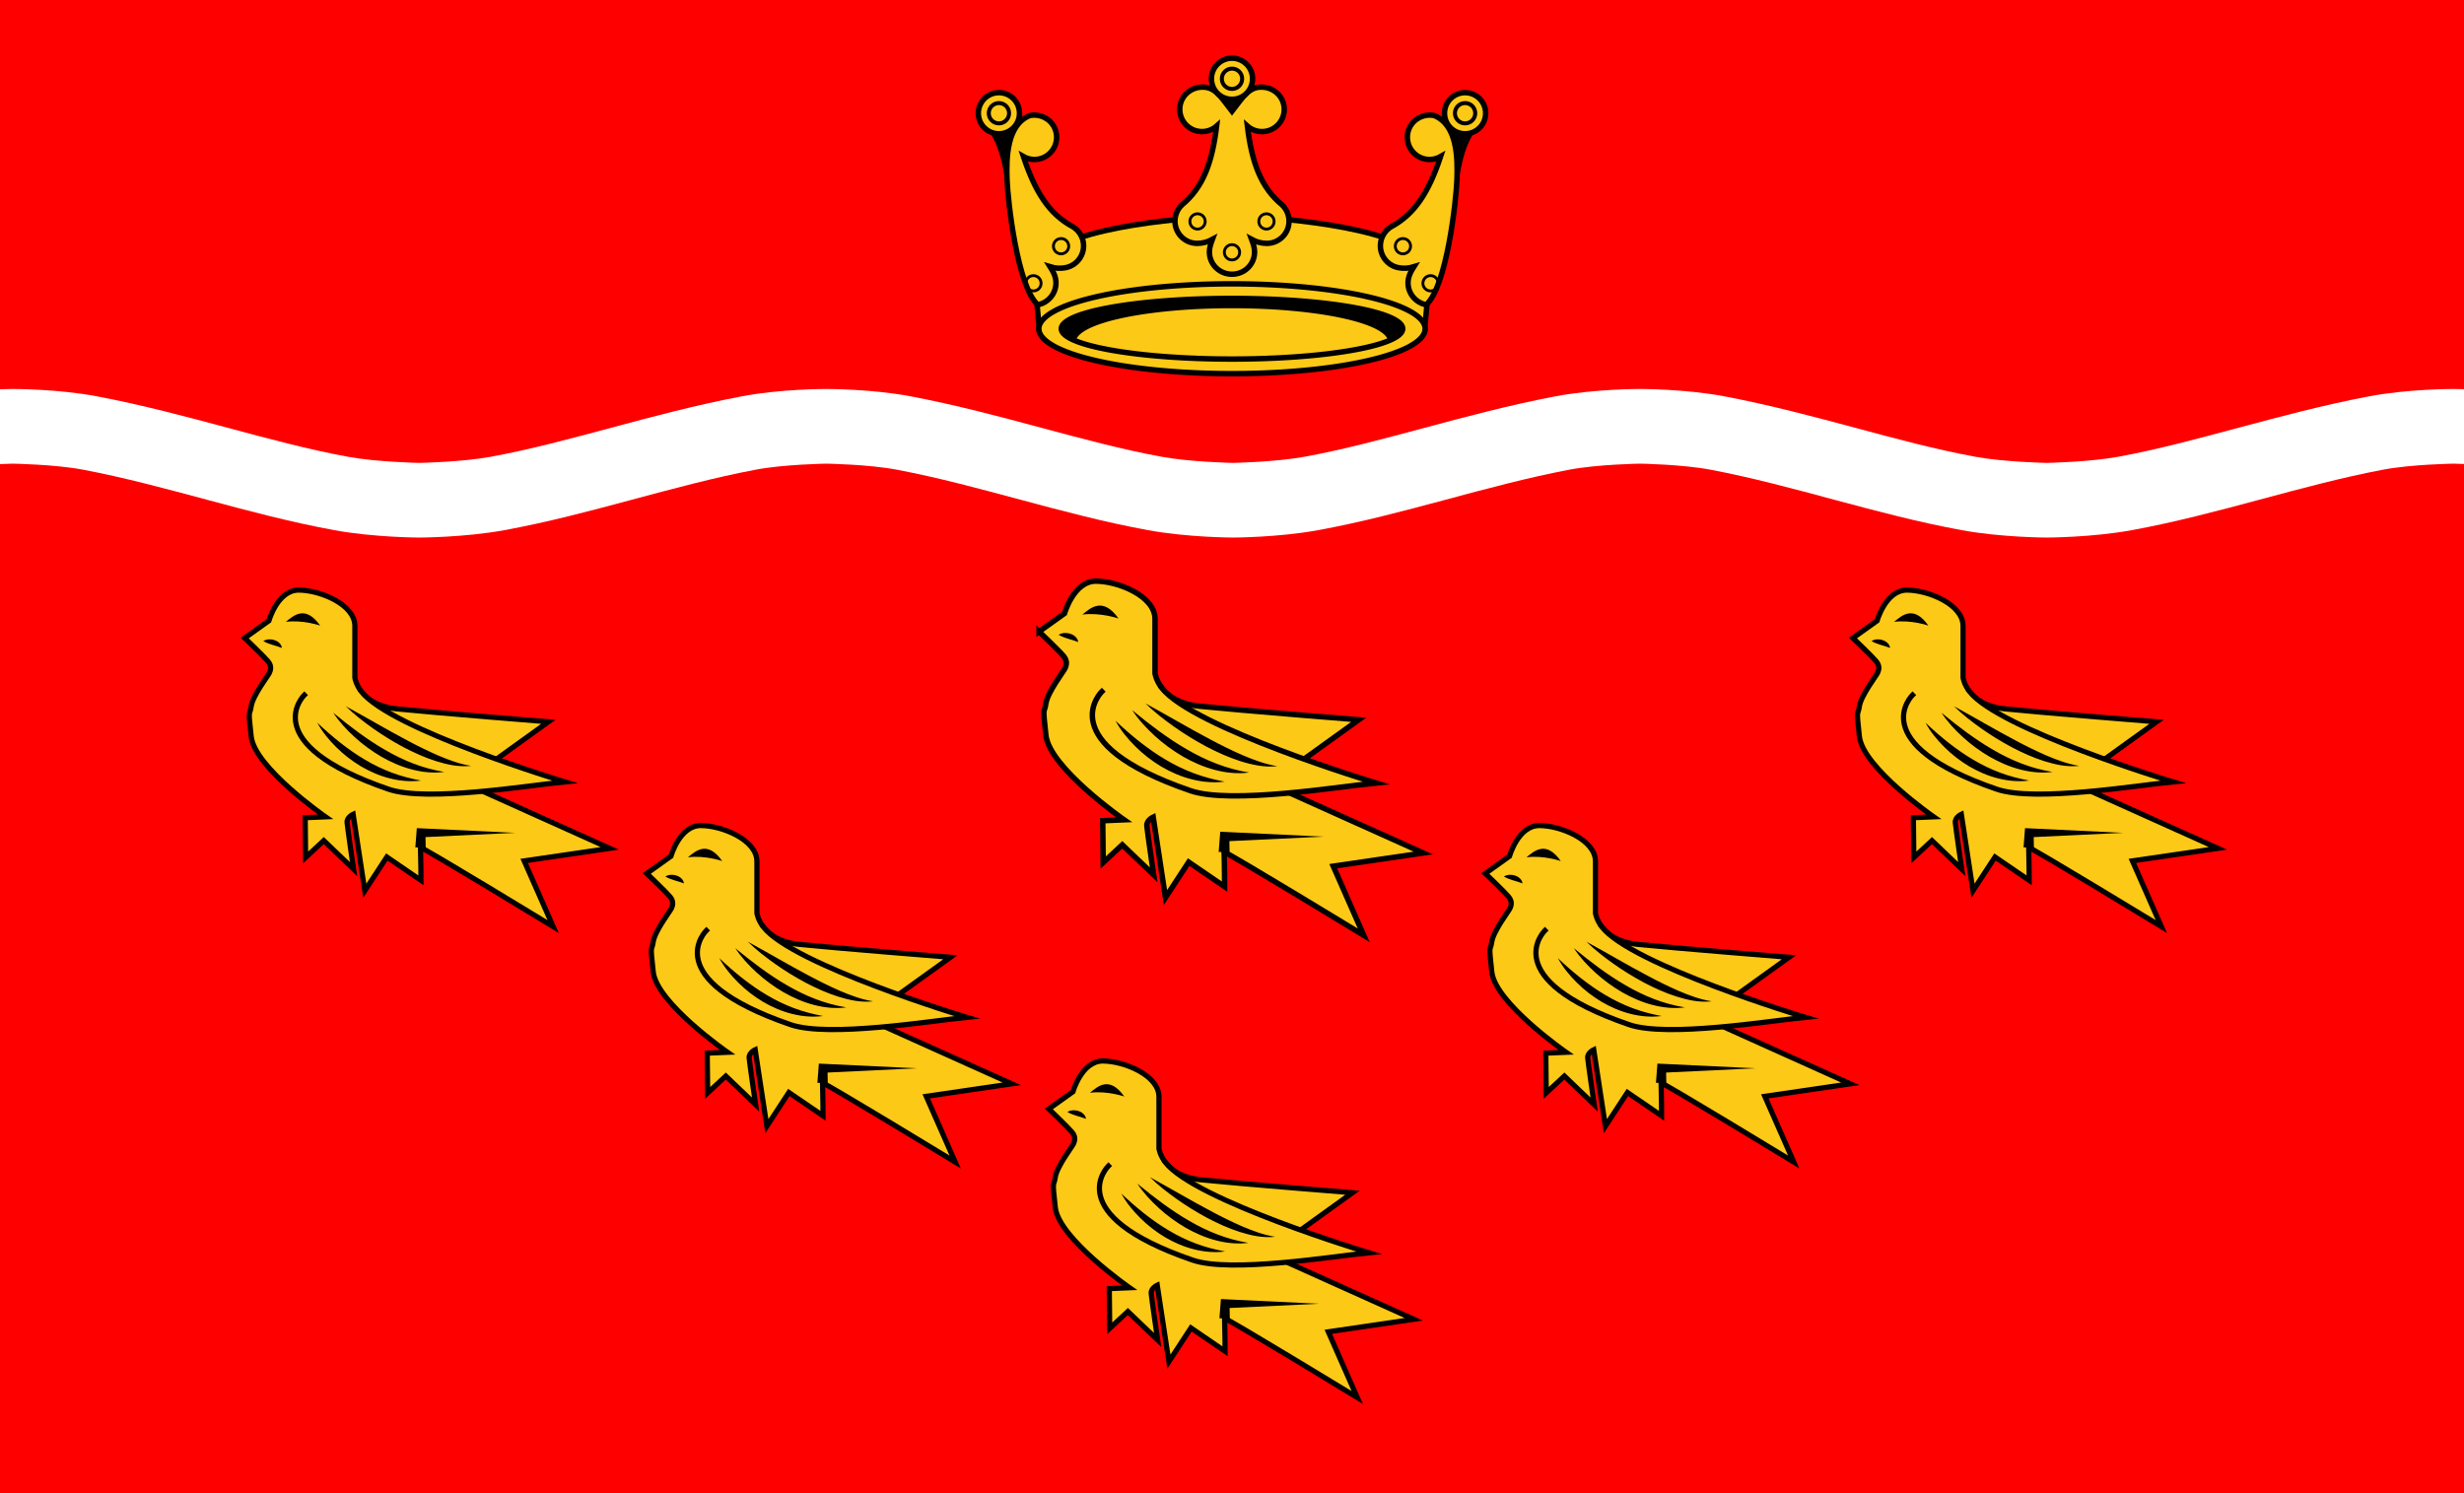
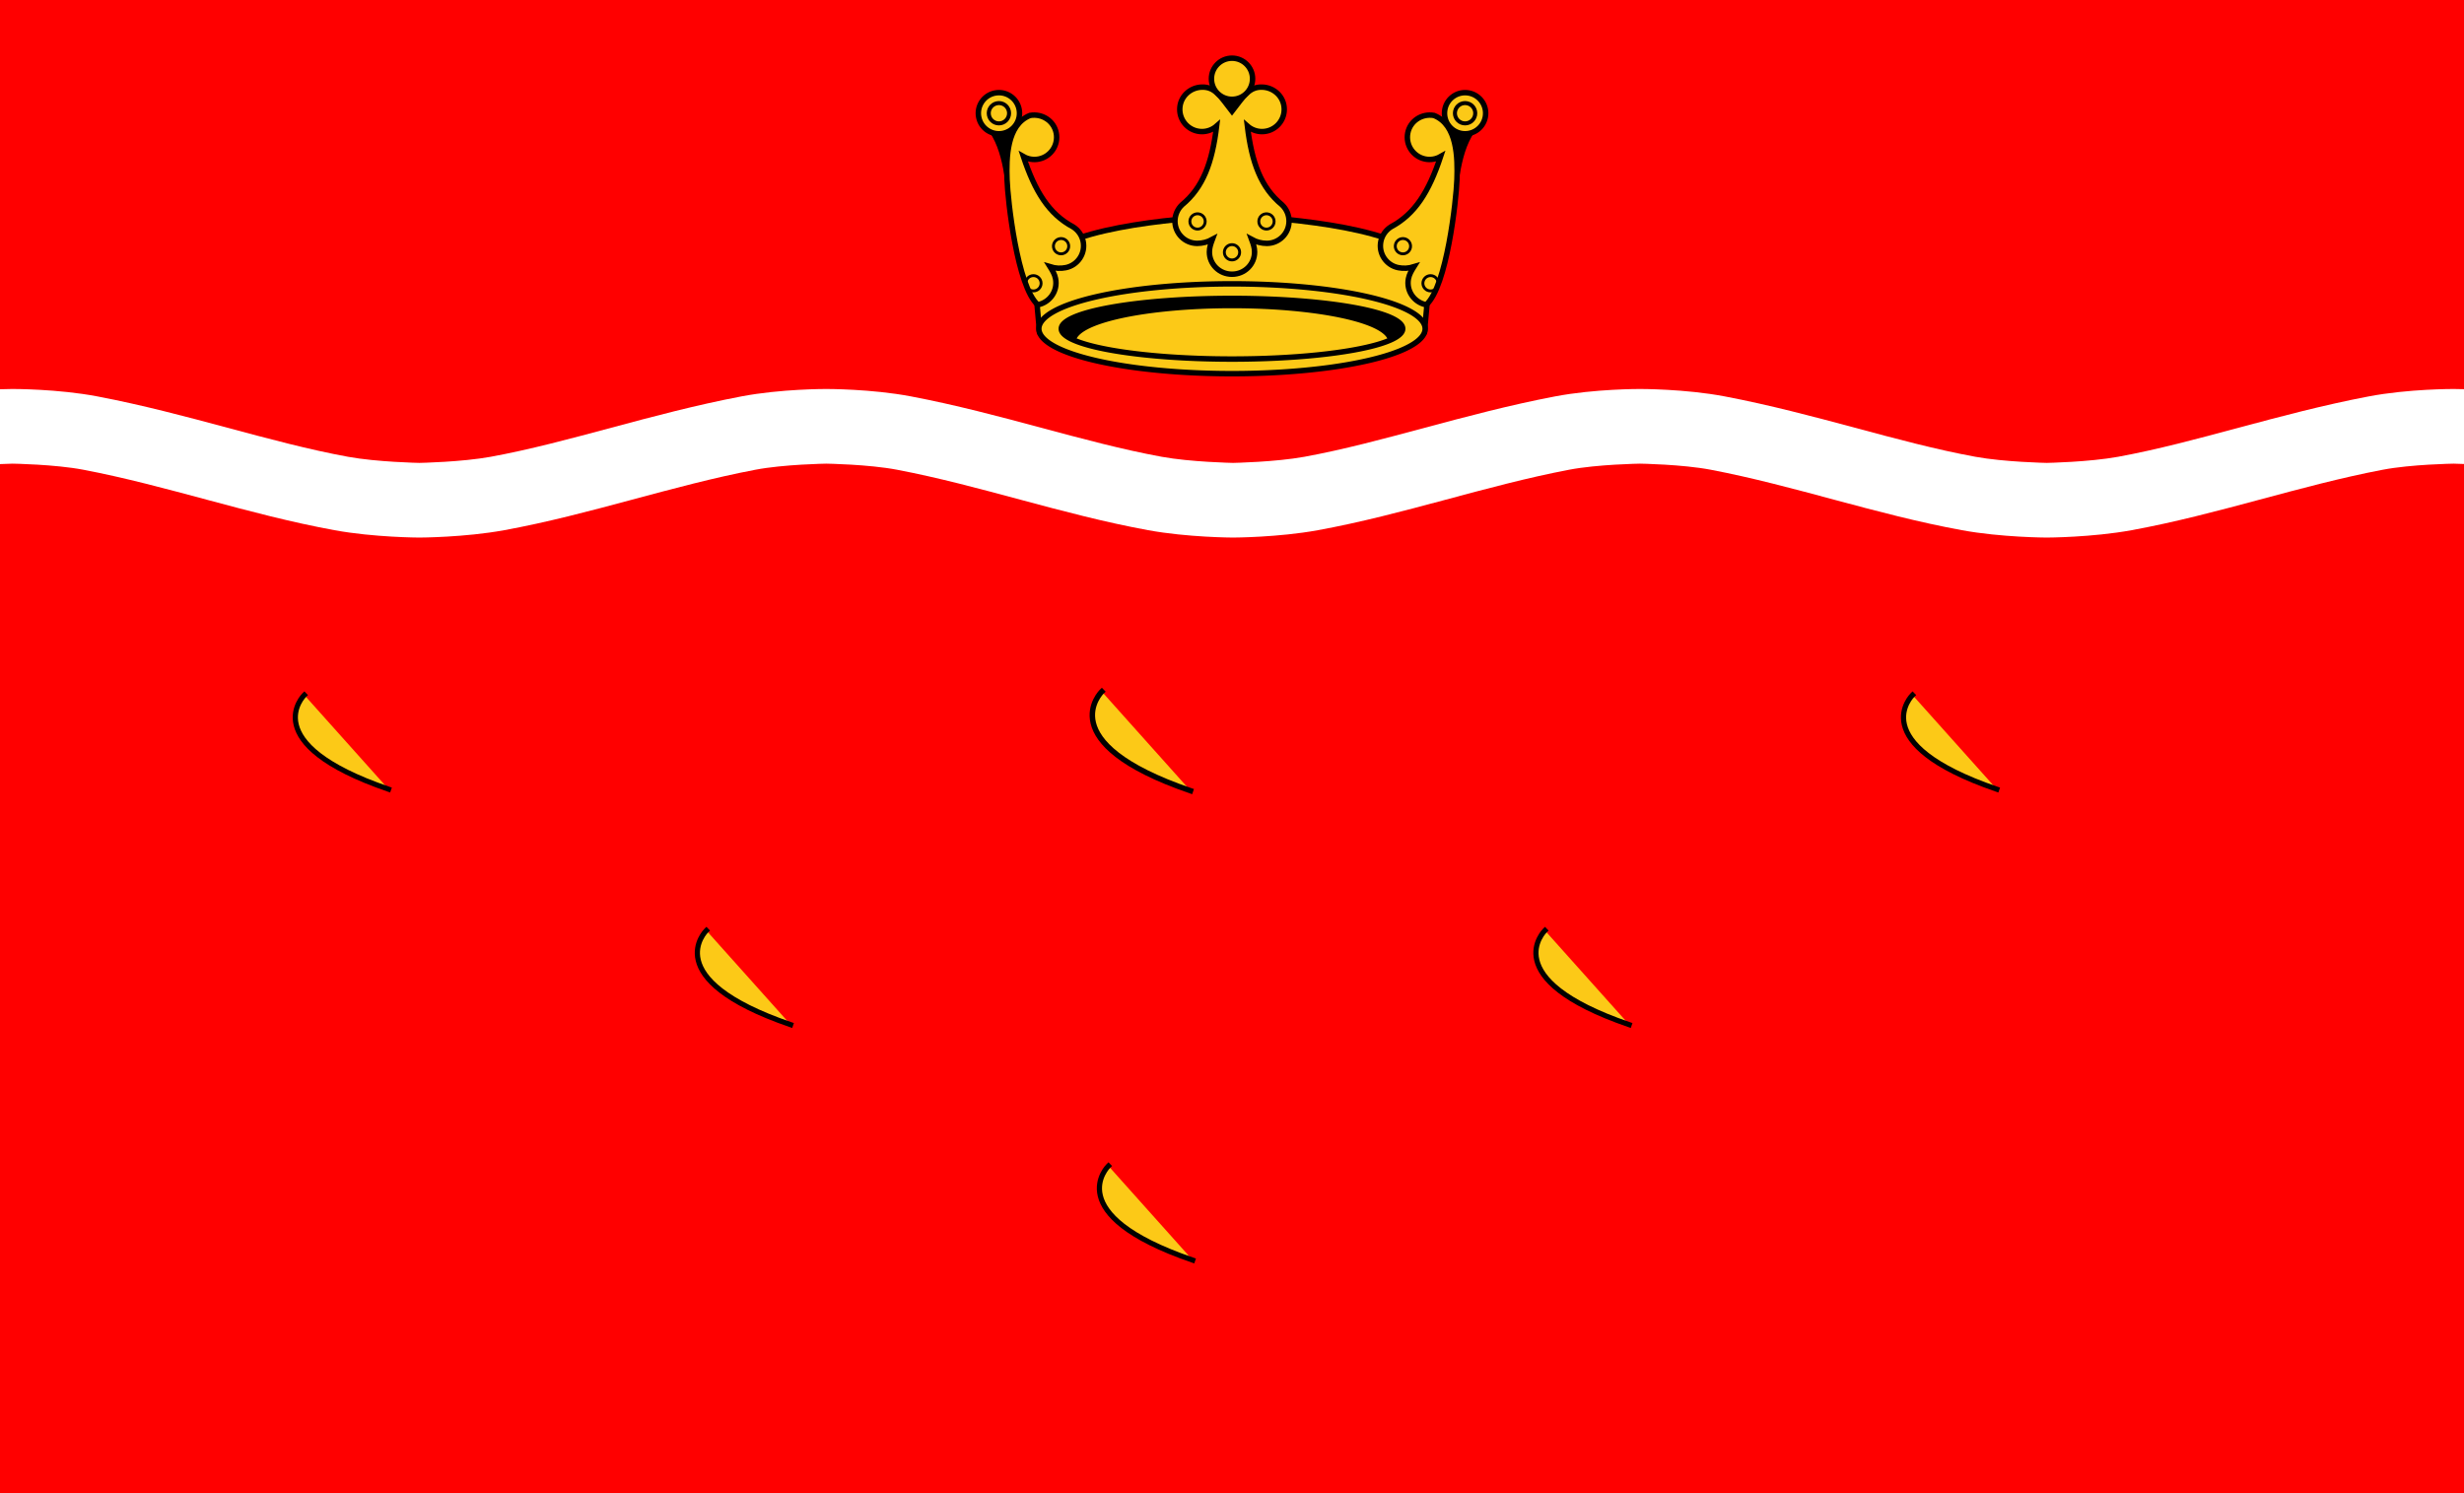
<svg xmlns="http://www.w3.org/2000/svg" xmlns:xlink="http://www.w3.org/1999/xlink" width="429" height="260">
  <path d="M0 0h429v260H0z" style="fill:red;fill-opacity:1" />
  <use height="100%" width="100%" xlink:href="#a" x="-120" transform="matrix(.95 0 0 .95 -15.259 6.619)" />
  <g id="a">
-     <path style="fill:#fcc917;stroke:#000;stroke-miterlimit:10;fill-opacity:1" d="m179.125 32.8 4.667-3.333s1.666-5.917 5.75-5.917c4.083 0 10.833 2.75 10.833 6.917v10s.75 5.25 8.084 6c7.333.75 29.249 2.5 29.249 2.5l-16.333 11.75 28.167 12.667-16.5 2.417 5.583 12.667s-24.916-15.167-25.583-15.25c.083 2.583.083 6.333.083 6.333l-6.583-4.5-4.25 6.5-2.25-14.75s-1.25.583-1.167 1.583c.084 1 1.25 9 1.25 9l-5.75-5.5-3.5 3.25-.083-7.667 3.917-.167s-13.667-9.5-14.334-15.5c-.644-5.798-.307-3.751 0-5.833.305-2.063 3.334-6 3.5-6.417.167-.417.584-1.25-.25-2.25-.833-1-4.5-4.5-4.5-4.5z" stroke-miterlimit="10" transform="matrix(.95 0 0 .95 10.741 78.819)" />
-     <path style="fill:#fcc917;stroke:#000;stroke-linecap:square;stroke-miterlimit:10;fill-opacity:1" d="M190.625 43.8s-9.583 9.298 16.25 18.167c7.373 2.531 27.095-.739 34-1.417 0 0-33.6-10.116-39.258-17.433" stroke-miterlimit="10" transform="matrix(.95 0 0 .95 10.741 78.819)" />
-     <path d="M198.625 45.966c3.993 2.171 7.84 4.466 11.794 6.551 1.967 1.056 3.965 2.043 6.001 2.933 2.047.865 4.125 1.654 6.371 2.016-2.282.267-4.605-.235-6.779-.919-2.191-.693-4.276-1.651-6.296-2.706-2.006-1.082-3.951-2.266-5.805-3.58-1.856-1.307-3.649-2.709-5.286-4.295zM196.208 47.216c1.613 1.336 3.235 2.608 4.89 3.82 1.664 1.199 3.351 2.348 5.117 3.352 3.515 2.044 7.272 3.58 11.409 4.245-2.085.283-4.242.058-6.295-.487-2.063-.536-4.023-1.411-5.864-2.46-1.829-1.074-3.546-2.324-5.103-3.745-1.556-1.416-2.997-2.967-4.154-4.725zM193.125 49.133c1.438 1.375 2.913 2.652 4.433 3.858 1.529 1.19 3.099 2.313 4.758 3.276 1.645.987 3.376 1.816 5.173 2.499 1.802.676 3.678 1.165 5.637 1.535-1.979.256-4.024.081-5.984-.417-1.967-.486-3.843-1.309-5.588-2.326-1.734-1.041-3.344-2.276-4.767-3.693-1.424-1.412-2.712-2.972-3.662-4.732zM213.125 69.518l18.167.865-18.167.865.864-.84.053 2.838-2-.059.218-2.83.068-.877zM182.708 33.383c.665-.398 1.406-.399 2.101-.206.343.114.684.28.961.543.277.254.499.603.521.996-.362-.146-.646-.24-.931-.331l-.846-.253c-.568-.188-1.151-.358-1.806-.749zM193.687 30.404s-3.25-1.146-6.625-.729c1.5-1.209 3.75-3.334 6.625.729z" transform="matrix(.95 0 0 .95 10.741 78.819)" />
+     <path style="fill:#fcc917;stroke:#000;stroke-linecap:square;stroke-miterlimit:10;fill-opacity:1" d="M190.625 43.8s-9.583 9.298 16.25 18.167" stroke-miterlimit="10" transform="matrix(.95 0 0 .95 10.741 78.819)" />
  </g>
  <use height="100%" width="100%" xlink:href="#a" x="120" transform="matrix(.95 0 0 .95 36.741 6.619)" />
  <g transform="translate(-2)">
    <use transform="matrix(.95 0 0 .95 -.259 -23.631)" y="75" x="-60" xlink:href="#a" width="100%" height="100%" />
    <use transform="matrix(.95 0 0 .95 31.741 -23.631)" y="75" x="60" xlink:href="#a" width="100%" height="100%" />
  </g>
  <use height="100%" width="100%" xlink:href="#a" y="150" transform="matrix(.95 0 0 .95 10.741 -53.881)" />
  <path style="color:#000;font-style:normal;font-variant:normal;font-weight:400;font-stretch:normal;font-size:medium;line-height:normal;font-family:sans-serif;text-indent:0;text-align:start;text-decoration:none;text-decoration-line:none;text-decoration-style:solid;text-decoration-color:#000;letter-spacing:normal;word-spacing:normal;text-transform:none;direction:ltr;block-progression:tb;writing-mode:lr-tb;baseline-shift:baseline;text-anchor:start;white-space:normal;clip-rule:nonzero;display:inline;overflow:visible;visibility:visible;opacity:1;isolation:auto;mix-blend-mode:normal;color-interpolation:sRGB;color-interpolation-filters:linearRGB;solid-color:#000;solid-opacity:1;fill:#fff;fill-opacity:1;fill-rule:evenodd;stroke:none;stroke-width:13;stroke-linecap:butt;stroke-linejoin:miter;stroke-miterlimit:4;stroke-dasharray:none;stroke-dashoffset:0;stroke-opacity:1;color-rendering:auto;image-rendering:auto;shape-rendering:auto;text-rendering:auto;enable-background:accumulate" d="M2.148 67.734S1.239 67.746 0 67.781V80.812c1.224-.049 2.161-.076 2.18-.076.053.001 7.357.11 12.346 1.061C29.083 84.571 43.236 89.577 58.25 92.324c6.887 1.26 14.695 1.281 14.695 1.281l.07.002.07-.002s7.808-.021 14.695-1.281c15.014-2.747 29.167-7.753 43.725-10.527 4.989-.951 12.293-1.06 12.346-1.061.056.001 7.356.11 12.344 1.061 14.557 2.774 28.71 7.78 43.725 10.527 6.887 1.26 14.697 1.281 14.697 1.281l.068.002.07-.002s7.81-.021 14.697-1.281c15.014-2.747 29.167-7.753 43.725-10.527 4.988-.951 12.287-1.06 12.344-1.061.056.001 7.356.11 12.344 1.061 14.557 2.774 28.712 7.78 43.727 10.527 6.887 1.26 14.695 1.281 14.695 1.281l.07.002.07-.002s7.808-.021 14.695-1.281c15.014-2.747 29.167-7.753 43.725-10.527 4.988-.951 12.287-1.06 12.344-1.061.016 0.0.774.021 1.809.059V67.768c-1.05-.026-1.775-.033-1.775-.033H427.16s-7.803-.032-14.746 1.291c-15.804 3.012-30.006 8.019-43.631 10.512-5.038.922-12.307 1.064-12.426 1.066-.119-.002-7.388-.145-12.426-1.066-13.625-2.493-27.827-7.5-43.631-10.512-6.943-1.323-14.746-1.291-14.746-1.291h-.066s-7.801-.032-14.744 1.291c-15.804 3.012-30.006 8.019-43.631 10.512-5.039.922-12.312 1.064-12.428 1.066-.119-.002-7.388-.145-12.426-1.066-13.625-2.493-27.827-7.5-43.631-10.512-6.943-1.323-14.746-1.291-14.746-1.291H143.818s-7.803-.032-14.746 1.291c-15.804 3.012-30.006 8.019-43.631 10.512-5.038.922-12.307 1.064-12.426 1.066-.119-.002-7.388-.145-12.426-1.066-13.625-2.493-27.827-7.5-43.631-10.512-6.943-1.323-14.746-1.291-14.746-1.291h-.064z" />
  <path d="m180.983 57.73-1.048-11.517c4.743-6.509 23.545-8.098 34.565-8.705 11.02.607 29.822 2.196 34.565 8.705l-1.048 11.517z" style="fill:#fcc917;fill-opacity:1;fill-rule:evenodd;stroke:#000;stroke-width:.95;stroke-linecap:butt;stroke-linejoin:miter;stroke-miterlimit:4;stroke-dasharray:none;stroke-opacity:1" />
  <g transform="translate(-.378)">
    <path style="fill:#000;fill-rule:evenodd;stroke:#000;stroke-width:1px;stroke-linecap:butt;stroke-linejoin:miter;stroke-opacity:1" d="m215.018 19.663-1.837-2.821h3.149z" />
    <path d="M220.102 15.17c2.137.05 3.871 1.733 3.871 3.871.001 2.138-1.733 3.872-3.871 3.873-.938-.002-1.842-.344-2.547-.963.771 6.379 2.37 10.7 6.033 13.717.775.741 1.222 1.765 1.223 2.838.001 2.138-1.733 3.872-3.871 3.873-.922-.002-1.814-.235-2.645-.689.29.781.515 1.428.516 2.189-.001 2.138-1.734 3.871-3.933 3.871-2.199-.001-3.933-1.733-3.933-3.871 0-.762.225-1.409.516-2.189-.831.454-1.722.688-2.645.689-2.138-.001-3.872-1.735-3.871-3.873.001-1.072.447-2.096 1.223-2.838 3.663-3.017 5.262-7.337 6.033-13.717-.704.619-1.609.961-2.547.963-2.138-.001-3.872-1.735-3.871-3.873.001-2.138 1.734-3.821 3.871-3.871 2.269-.053 3.228 1.62 5.224 4.197 1.996-2.578 2.955-4.251 5.224-4.197z" style="opacity:1;fill:#fcc917;fill-opacity:1;stroke:#000;stroke-width:.95;stroke-miterlimit:4;stroke-dasharray:none;stroke-opacity:1" />
    <circle style="opacity:1;fill:#fcc917;fill-opacity:1;stroke:#000;stroke-width:.95;stroke-miterlimit:4;stroke-dasharray:none;stroke-opacity:1" cx="214.878" cy="13.715" r="3.582" />
-     <circle r="1.769" cy="13.715" cx="214.878" style="opacity:1;fill:none;fill-opacity:1;stroke:#000;stroke-width:.7;stroke-miterlimit:4;stroke-dasharray:none;stroke-opacity:1" />
    <g transform="translate(-.035)" style="stroke:#000">
      <circle r="1.333" cy="38.558" cx="208.913" style="opacity:1;fill:none;fill-opacity:1;stroke:#000;stroke-width:.5;stroke-miterlimit:4;stroke-dasharray:none;stroke-opacity:1" />
      <circle style="opacity:1;fill:none;fill-opacity:1;stroke:#000;stroke-width:.5;stroke-miterlimit:4;stroke-dasharray:none;stroke-opacity:1" cx="220.913" cy="38.558" r="1.333" />
    </g>
    <circle style="opacity:1;fill:none;fill-opacity:1;stroke:#000;stroke-width:.5;stroke-miterlimit:4;stroke-dasharray:none;stroke-opacity:1" cx="214.878" cy="43.93" r="1.333" />
  </g>
  <g transform="translate(-.365)">
    <path d="M258.338 21.42c-3.812 3.942-3.736 9.727-4.777 14.981l-1.651-14.45z" style="fill:#000;fill-rule:evenodd;stroke:none;stroke-width:1px;stroke-linecap:butt;stroke-linejoin:miter;stroke-opacity:1" />
    <path d="M248.675 53.072c-2.155-.438-3.509-2.481-3.084-4.576.152-.746.501-1.336.941-2.043-.905.28-1.825.331-2.729.15-2.096-.426-3.449-2.47-3.023-4.566.214-1.051.855-1.966 1.763-2.538 4.19-2.228 6.616-6.144 8.641-12.242-.813.466-1.768.622-2.688.437-2.096-.426-3.449-2.47-3.023-4.566.426-2.095 2.459-3.4 4.564-3.024 4.056 1.618 4.126 7.357 3.994 11.162-.124 3.584-1.766 18.619-5.355 21.807z" style="opacity:1;fill:#fcc917;fill-opacity:1;stroke:#000;stroke-width:.95;stroke-miterlimit:4;stroke-dasharray:none;stroke-opacity:1" />
    <circle transform="rotate(11.474)" style="opacity:1;fill:#fcc917;fill-opacity:1;stroke:#000;stroke-width:.95;stroke-miterlimit:4;stroke-dasharray:none;stroke-opacity:1" cx="254.263" cy="-31.492" r="3.582" />
    <circle transform="rotate(11.474)" r="1.769" cy="-31.492" cx="254.263" style="opacity:1;fill:none;fill-opacity:1;stroke:#000;stroke-width:.7;stroke-miterlimit:4;stroke-dasharray:none;stroke-opacity:1" />
    <circle transform="rotate(11.474)" style="opacity:1;fill:none;fill-opacity:1;stroke:#000;stroke-width:.5;stroke-miterlimit:4;stroke-dasharray:none;stroke-opacity:1" cx="248.263" cy="-6.649" r="1.333" />
    <circle transform="rotate(11.474)" style="opacity:1;fill:none;fill-opacity:1;stroke:#000;stroke-width:.5;stroke-miterlimit:4;stroke-dasharray:none;stroke-opacity:1" cx="254.263" cy="-1.277" r="1.333" />
  </g>
  <g transform="matrix(-1 0 0 1 429.365 0)">
    <path style="fill:#000;fill-rule:evenodd;stroke:none;stroke-width:1px;stroke-linecap:butt;stroke-linejoin:miter;stroke-opacity:1" d="M258.338 21.42c-3.812 3.942-3.736 9.727-4.777 14.981l-1.651-14.45z" />
    <path style="opacity:1;fill:#fcc917;fill-opacity:1;stroke:#000;stroke-width:.95;stroke-miterlimit:4;stroke-dasharray:none;stroke-opacity:1" d="M248.675 53.072c-2.155-.438-3.509-2.481-3.084-4.576.152-.746.501-1.336.941-2.043-.905.28-1.825.331-2.729.15-2.096-.426-3.449-2.47-3.023-4.566.214-1.051.855-1.966 1.763-2.538 4.19-2.228 6.616-6.144 8.641-12.242-.813.466-1.768.622-2.688.437-2.096-.426-3.449-2.47-3.023-4.566.426-2.095 2.459-3.4 4.564-3.024 4.056 1.618 4.126 7.357 3.994 11.162-.124 3.584-1.766 18.619-5.355 21.807z" />
    <circle r="3.582" cy="-31.492" cx="254.263" style="opacity:1;fill:#fcc917;fill-opacity:1;stroke:#000;stroke-width:.95;stroke-miterlimit:4;stroke-dasharray:none;stroke-opacity:1" transform="rotate(11.474)" />
    <circle style="opacity:1;fill:none;fill-opacity:1;stroke:#000;stroke-width:.7;stroke-miterlimit:4;stroke-dasharray:none;stroke-opacity:1" cx="254.263" cy="-31.492" r="1.769" transform="rotate(11.474)" />
    <circle r="1.333" cy="-6.649" cx="248.263" style="opacity:1;fill:none;fill-opacity:1;stroke:#000;stroke-width:.5;stroke-miterlimit:4;stroke-dasharray:none;stroke-opacity:1" transform="rotate(11.474)" />
    <circle r="1.333" cy="-1.277" cx="254.263" style="opacity:1;fill:none;fill-opacity:1;stroke:#000;stroke-width:.5;stroke-miterlimit:4;stroke-dasharray:none;stroke-opacity:1" transform="rotate(11.474)" />
  </g>
  <ellipse ry="6.998" rx="32.787" cy="57.245" cx="214.5" style="opacity:1;fill:#fcc917;fill-opacity:1;stroke:#000;stroke-width:.5;stroke-miterlimit:4;stroke-dasharray:none;stroke-opacity:1" />
  <path d="M214.5 50.246a32.787 6.998 0 0 0-32.787 7 32.787 6.998 0 0 0 7.172 4.365 27.227 5.944 0 0 1-1.611-1.996A27.227 5.944 0 0 1 214.5 53.672a27.227 5.944 0 0 1 27.227 5.943 27.227 5.944 0 0 1-1.598 1.984 32.787 6.998 0 0 0 7.158-4.354 32.787 6.998 0 0 0-32.787-7z" style="opacity:1;fill:#000;fill-opacity:1;stroke:none;stroke-width:.5;stroke-miterlimit:4;stroke-dasharray:none;stroke-opacity:1" />
  <path d="M214.499 49.424a33.63 7.821 0 0 0-33.629 7.82 33.63 7.821 0 0 0 33.629 7.822 33.63 7.821 0 0 0 33.631-7.822 33.63 7.821 0 0 0-33.631-7.82zm0 2.541a29.719 5.279 0 0 1 29.721 5.279 29.719 5.279 0 0 1-29.721 5.279 29.719 5.279 0 0 1-29.719-5.279 29.719 5.279 0 0 1 29.719-5.279z" style="opacity:1;fill:#fcc917;fill-opacity:1;stroke:#000;stroke-width:.95;stroke-miterlimit:4;stroke-dasharray:none;stroke-opacity:1" />
</svg>